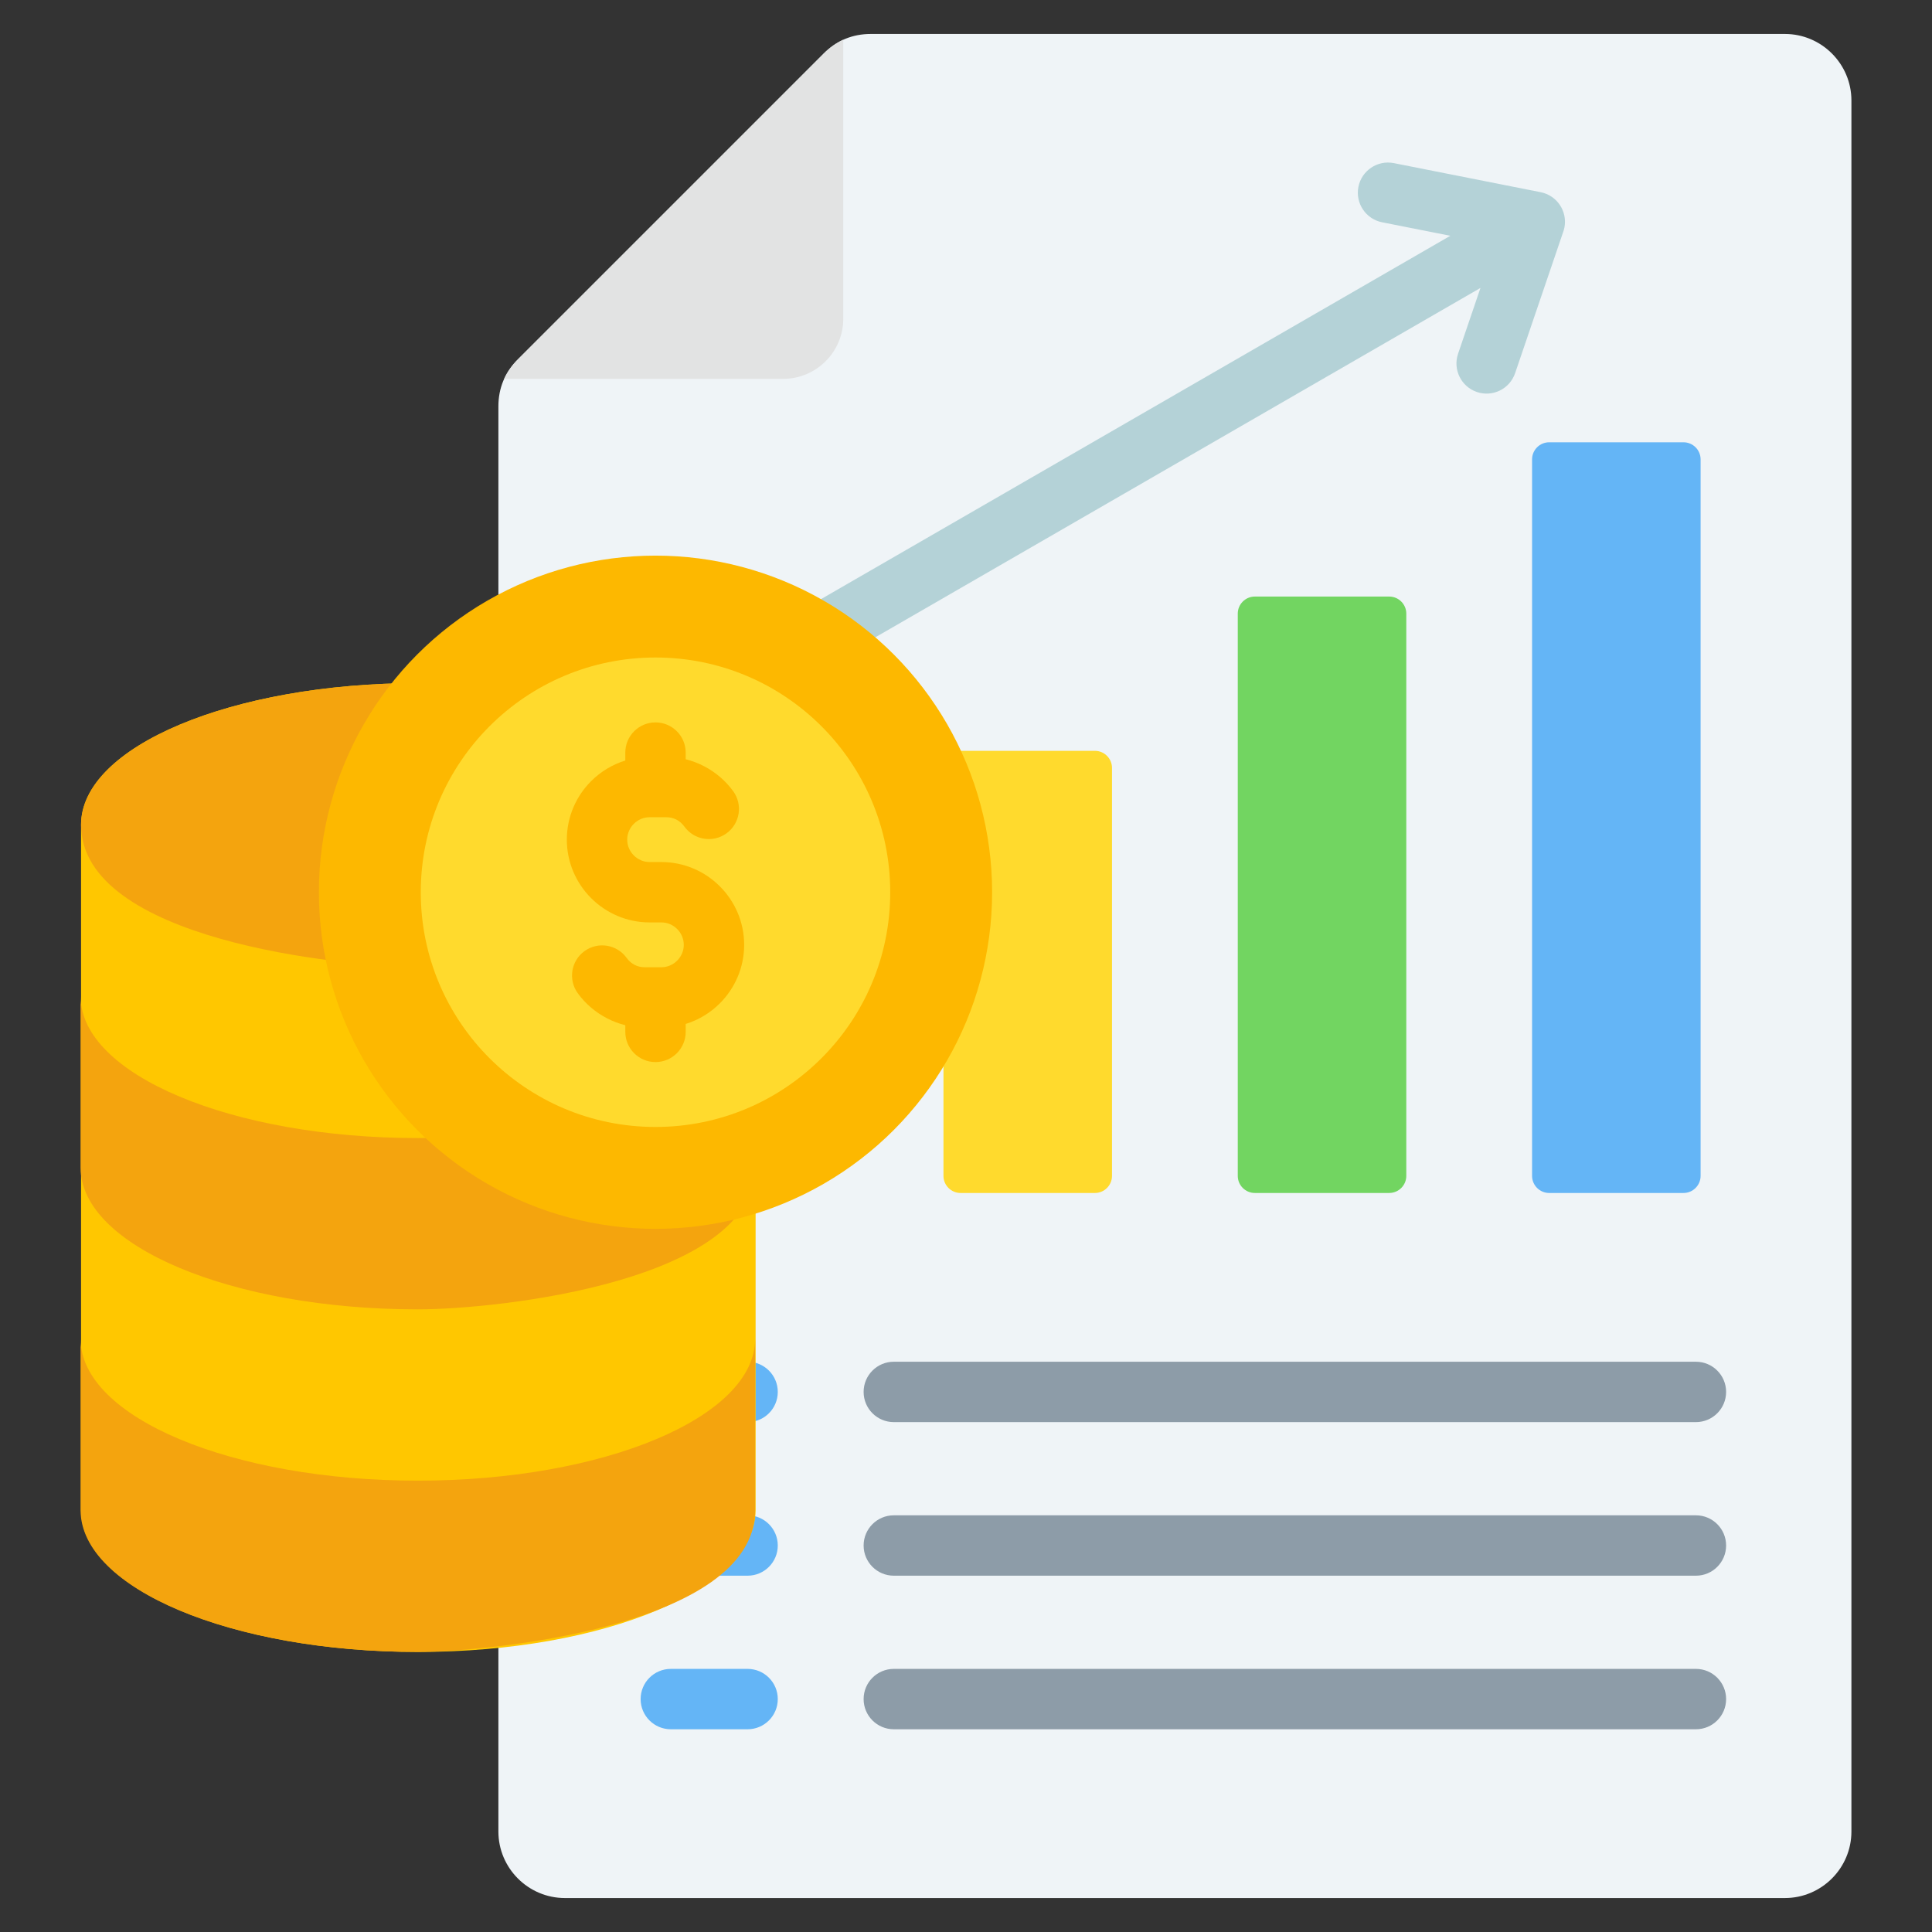
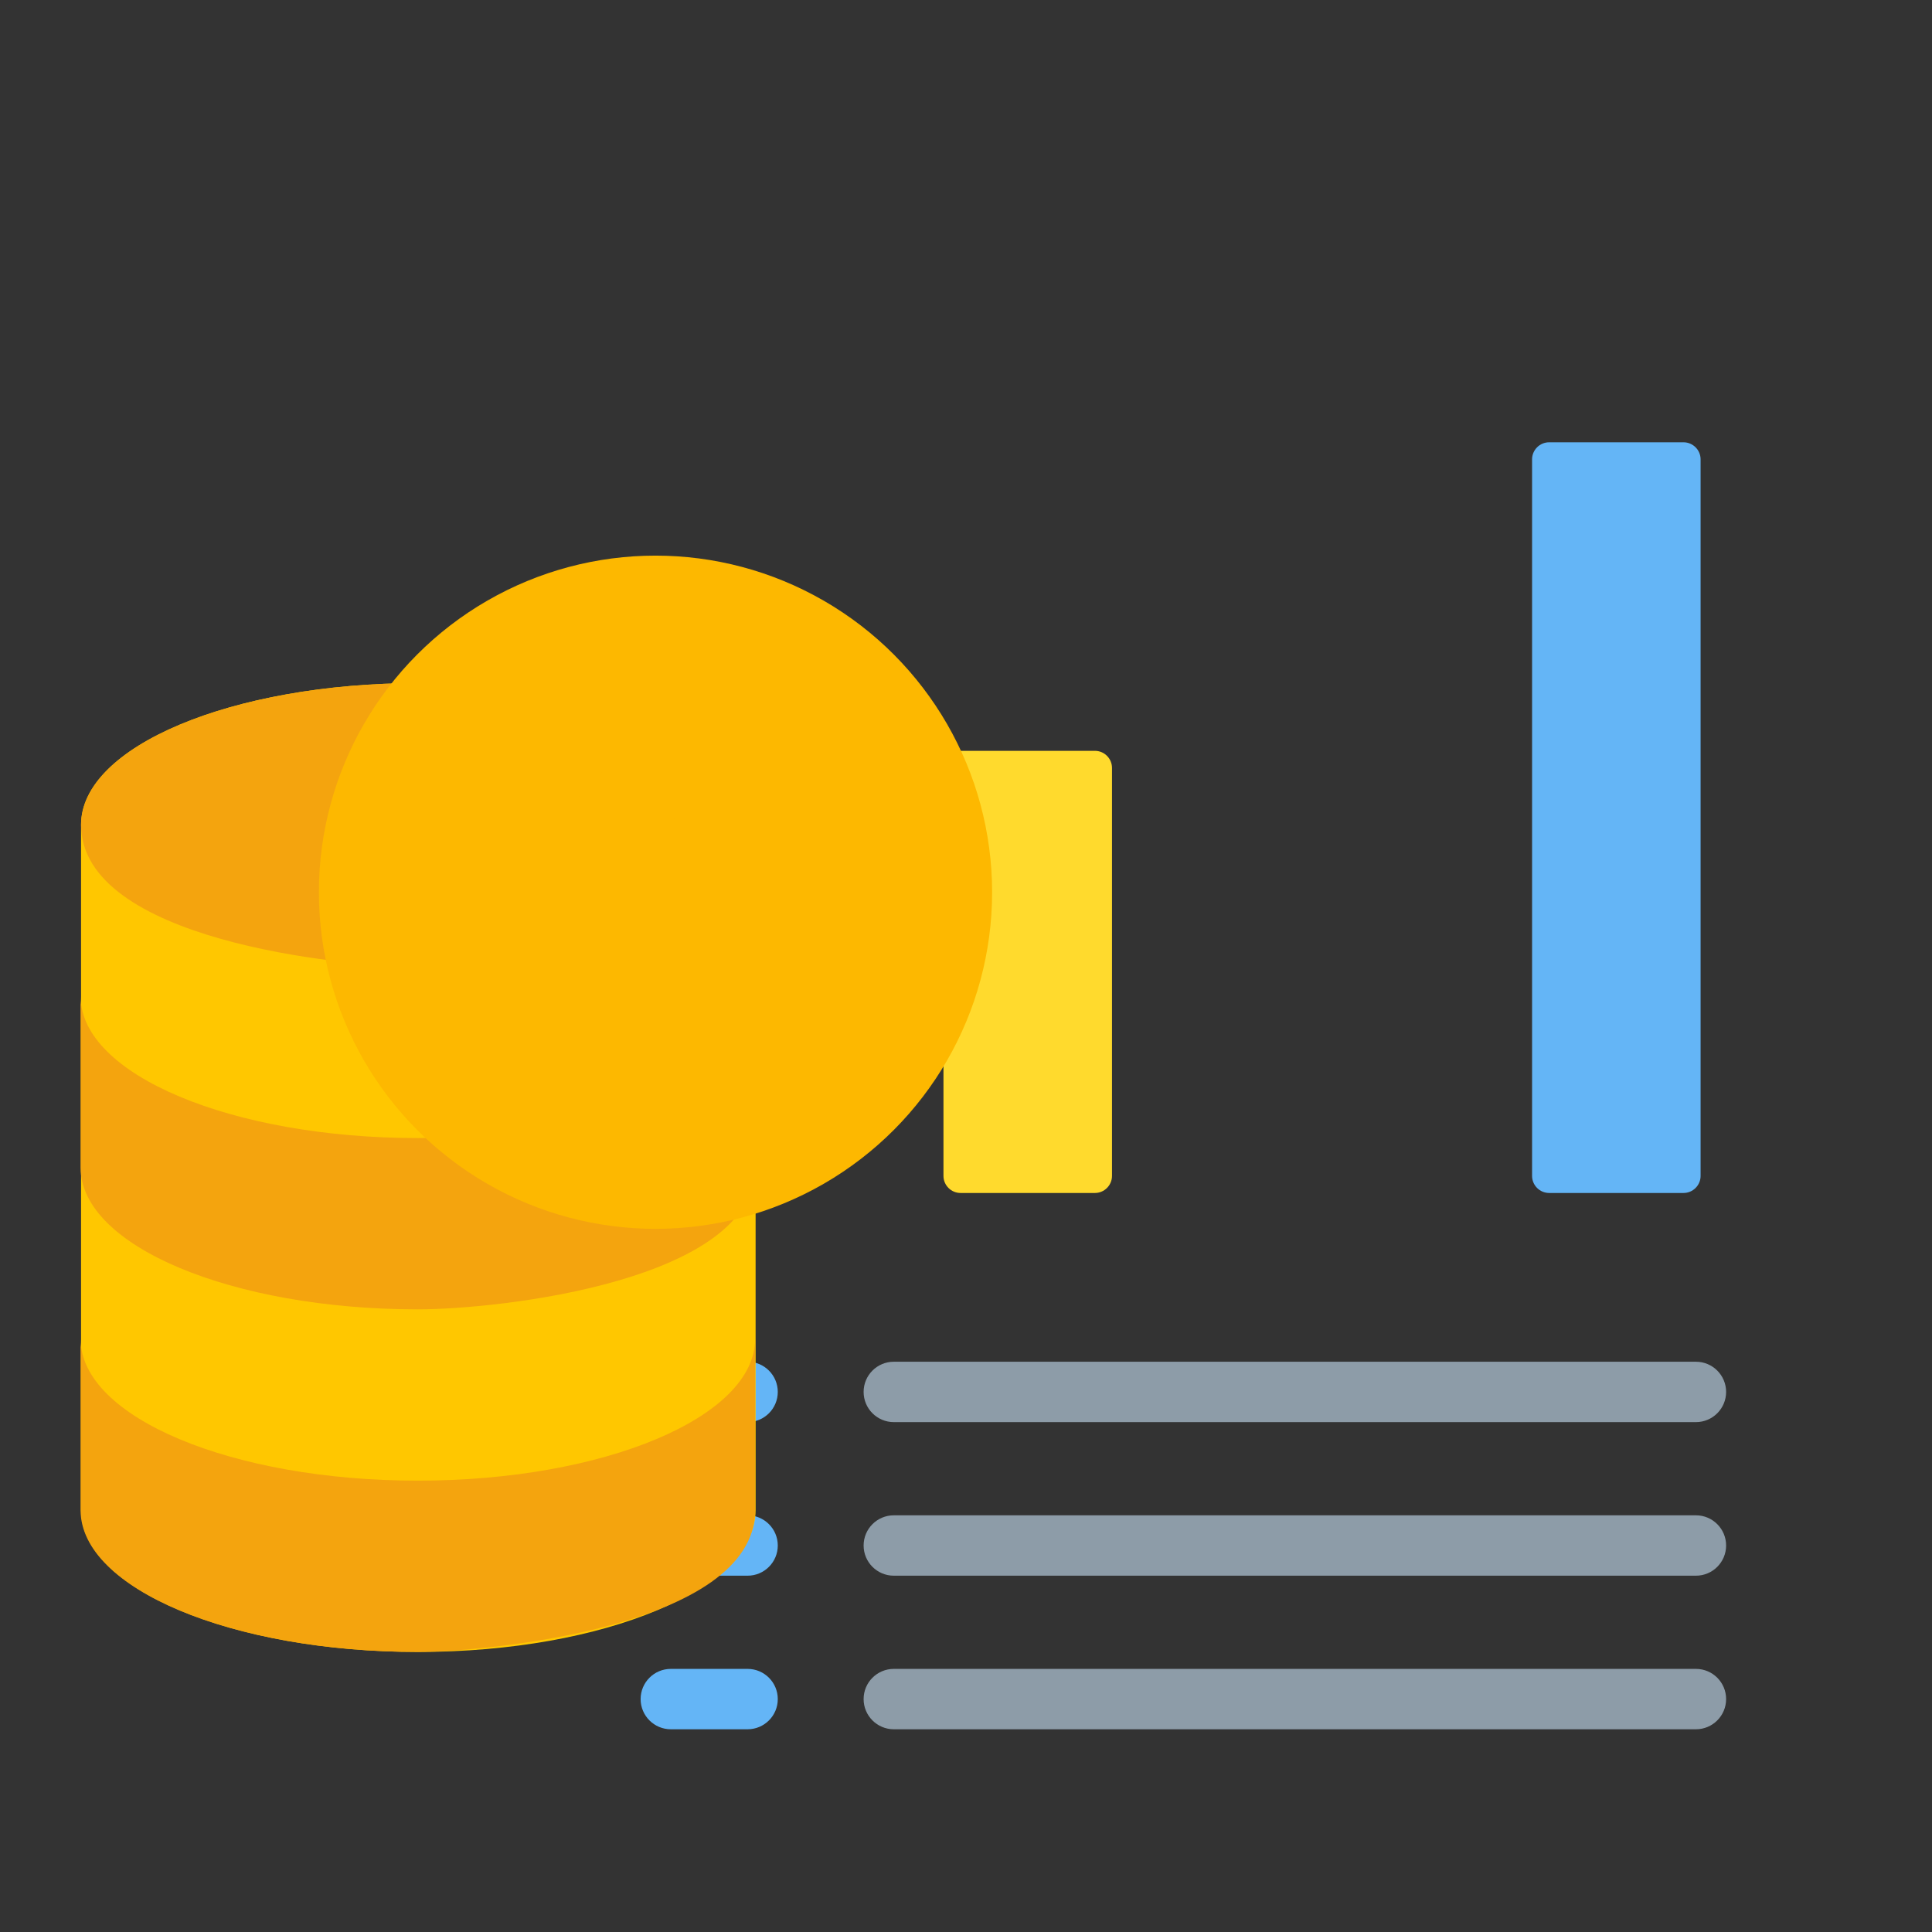
<svg xmlns="http://www.w3.org/2000/svg" id="Layer_1" enable-background="new 0 0 512 512" viewBox="0 0 512 512">
  <rect x="0" y="0" width="512" height="512" fill="#333333" stroke="none" />
  <g clip-rule="evenodd" fill-rule="evenodd">
    <g>
-       <path d="m473.017 503h-323.309c-9.706 0-17.628-7.919-17.628-17.627v-377.674c0-4.854 1.73-9.032 5.163-12.465l81.07-81.071c3.433-3.433 7.611-5.163 12.465-5.163h242.239c9.709 0 17.628 7.921 17.628 17.627v458.745c0 9.706-7.925 17.628-17.628 17.628z" fill="#eff4f7" />
-       <path d="m218.313 14.163-81.07 81.071c-1.568 1.568-2.78 3.291-3.635 5.163h73.952c8.765 0 15.916-7.149 15.916-15.916v-73.953c-1.872.855-3.595 2.067-5.163 3.635z" fill="#e2e3e3" />
-     </g>
+       </g>
    <g>
      <path d="m236.868 376.874c-4.418 0-8-3.582-8-8s3.582-8 8-8h212.57c4.418 0 8 3.582 8 8s-3.582 8-8 8zm0 81.399c-4.418 0-8-3.582-8-8s3.582-8 8-8h212.57c4.418 0 8 3.582 8 8s-3.582 8-8 8zm0-40.699c-4.418 0-8-3.582-8-8s3.582-8 8-8h212.57c4.418 0 8 3.582 8 8s-3.582 8-8 8z" fill="#8d9ca8" />
      <path d="m198.12 360.874c4.418 0 8 3.582 8 8s-3.582 8-8 8h-20.347c-4.418 0-8-3.582-8-8s3.582-8 8-8zm0 81.399c4.418 0 8 3.582 8 8s-3.582 8-8 8h-20.347c-4.418 0-8-3.582-8-8s3.582-8 8-8zm0-40.699c4.418 0 8 3.582 8 8s-3.582 8-8 8h-20.347c-4.418 0-8-3.582-8-8s3.582-8 8-8z" fill="#64b5f6" />
    </g>
    <g>
      <path d="m254.556 198.979h35.609c2.493 0 4.526 2.034 4.526 4.527v108.119c0 2.493-2.034 4.526-4.526 4.526h-35.609c-2.493 0-4.526-2.033-4.526-4.526v-108.119c-.001-2.494 2.033-4.527 4.526-4.527z" fill="#ffda2d" />
-       <path d="m332.548 158.094h35.609c2.493 0 4.526 2.033 4.526 4.525v149.005c0 2.493-2.034 4.526-4.526 4.526h-35.609c-2.492 0-4.526-2.033-4.526-4.526v-149.004c0-2.493 2.033-4.526 4.526-4.526z" fill="#72d561" />
      <path d="m410.541 117.211h35.609c2.493 0 4.526 2.033 4.526 4.526v189.887c0 2.493-2.034 4.526-4.526 4.526h-35.609c-2.492 0-4.526-2.033-4.526-4.526v-189.887c0-2.493 2.033-4.526 4.526-4.526z" fill="#64b5f6" />
-       <path d="m392.341 76.304-193.231 111.562c-3.814 2.209-8.697.908-10.906-2.906s-.908-8.697 2.906-10.906l193.24-111.568-18.048-3.573c-4.332-.846-7.158-5.043-6.312-9.375s5.043-7.158 9.375-6.312l38.91 7.704c4.332.846 7.158 5.043 6.312 9.375-.094.481-.229.942-.401 1.383l-12.663 37.198c-1.415 4.177-5.948 6.415-10.125 5s-6.415-5.948-5-10.125z" fill="#b4d2d7" />
    </g>
    <g>
      <path d="m200.245 218.615v181.579c0 20.76-40.018 37.589-89.383 37.589s-89.383-16.829-89.383-37.589v-181.579c-.057-20.76 40.019-37.589 89.383-37.589 49.365.001 89.383 16.83 89.383 37.589z" fill="#ffc700" />
      <path d="m21.355 400.284c.115 20.701 40.021 37.471 89.258 37.499 17.183 0 89.334-6.365 89.507-37.499v-45.484c0 20.76-40.018 37.589-89.383 37.589-49.294 0-89.268-16.781-89.383-37.499v45.394zm89.508-144.08c49.365 0 89.383-16.829 89.383-37.589 0-20.759-40.018-37.589-89.383-37.589-49.364 0-89.44 16.829-89.383 37.589.084 30.416 68.923 37.589 89.383 37.589zm-89.508 53.29c.115 20.701 40.021 37.471 89.258 37.499 22.555 0 89.341-7.762 89.507-37.499v-45.484c0 20.76-40.018 37.589-89.383 37.589-49.294 0-89.268-16.781-89.383-37.499v45.394z" fill="#f4a40e" />
    </g>
    <g>
      <circle cx="173.714" cy="236.451" fill="#fdb800" r="89.205" />
-       <circle cx="173.714" cy="236.451" fill="#ffda2d" r="62.205" />
      <path d="m194.313 209.69c2.589 3.573 1.791 8.567-1.781 11.156s-8.567 1.791-11.156-1.781c-.582-.805-1.313-1.449-2.13-1.868-.774-.397-1.69-.622-2.702-.622h-4.388c-1.624 0-3.107.671-4.187 1.751s-1.751 2.563-1.751 4.187c0 1.625.671 3.108 1.751 4.188s2.563 1.751 4.187 1.751h3.116c6.041 0 11.528 2.466 15.5 6.438s6.438 9.459 6.438 15.5-2.466 11.528-6.438 15.5c-2.499 2.499-5.598 4.402-9.058 5.47v2.099c0 4.418-3.582 8-8 8s-8-3.582-8-8v-1.766c-1.666-.414-3.268-1.023-4.782-1.8-3.133-1.609-5.814-3.91-7.818-6.681-2.589-3.573-1.791-8.567 1.781-11.156s8.567-1.791 11.156 1.781c.582.805 1.313 1.449 2.13 1.869.774.397 1.691.622 2.702.622h4.388c1.624 0 3.107-.671 4.187-1.751s1.751-2.563 1.751-4.188-.671-3.108-1.751-4.188-2.563-1.751-4.187-1.751h-3.116c-6.042 0-11.528-2.466-15.5-6.438s-6.438-9.459-6.438-15.5 2.466-11.528 6.438-15.5c2.499-2.499 5.598-4.402 9.058-5.469v-2.099c0-4.418 3.582-8 8-8s8 3.582 8 8v1.766c1.666.414 3.269 1.023 4.782 1.8 3.133 1.608 5.814 3.91 7.818 6.68z" fill="#fdb800" />
    </g>
  </g>
</svg>